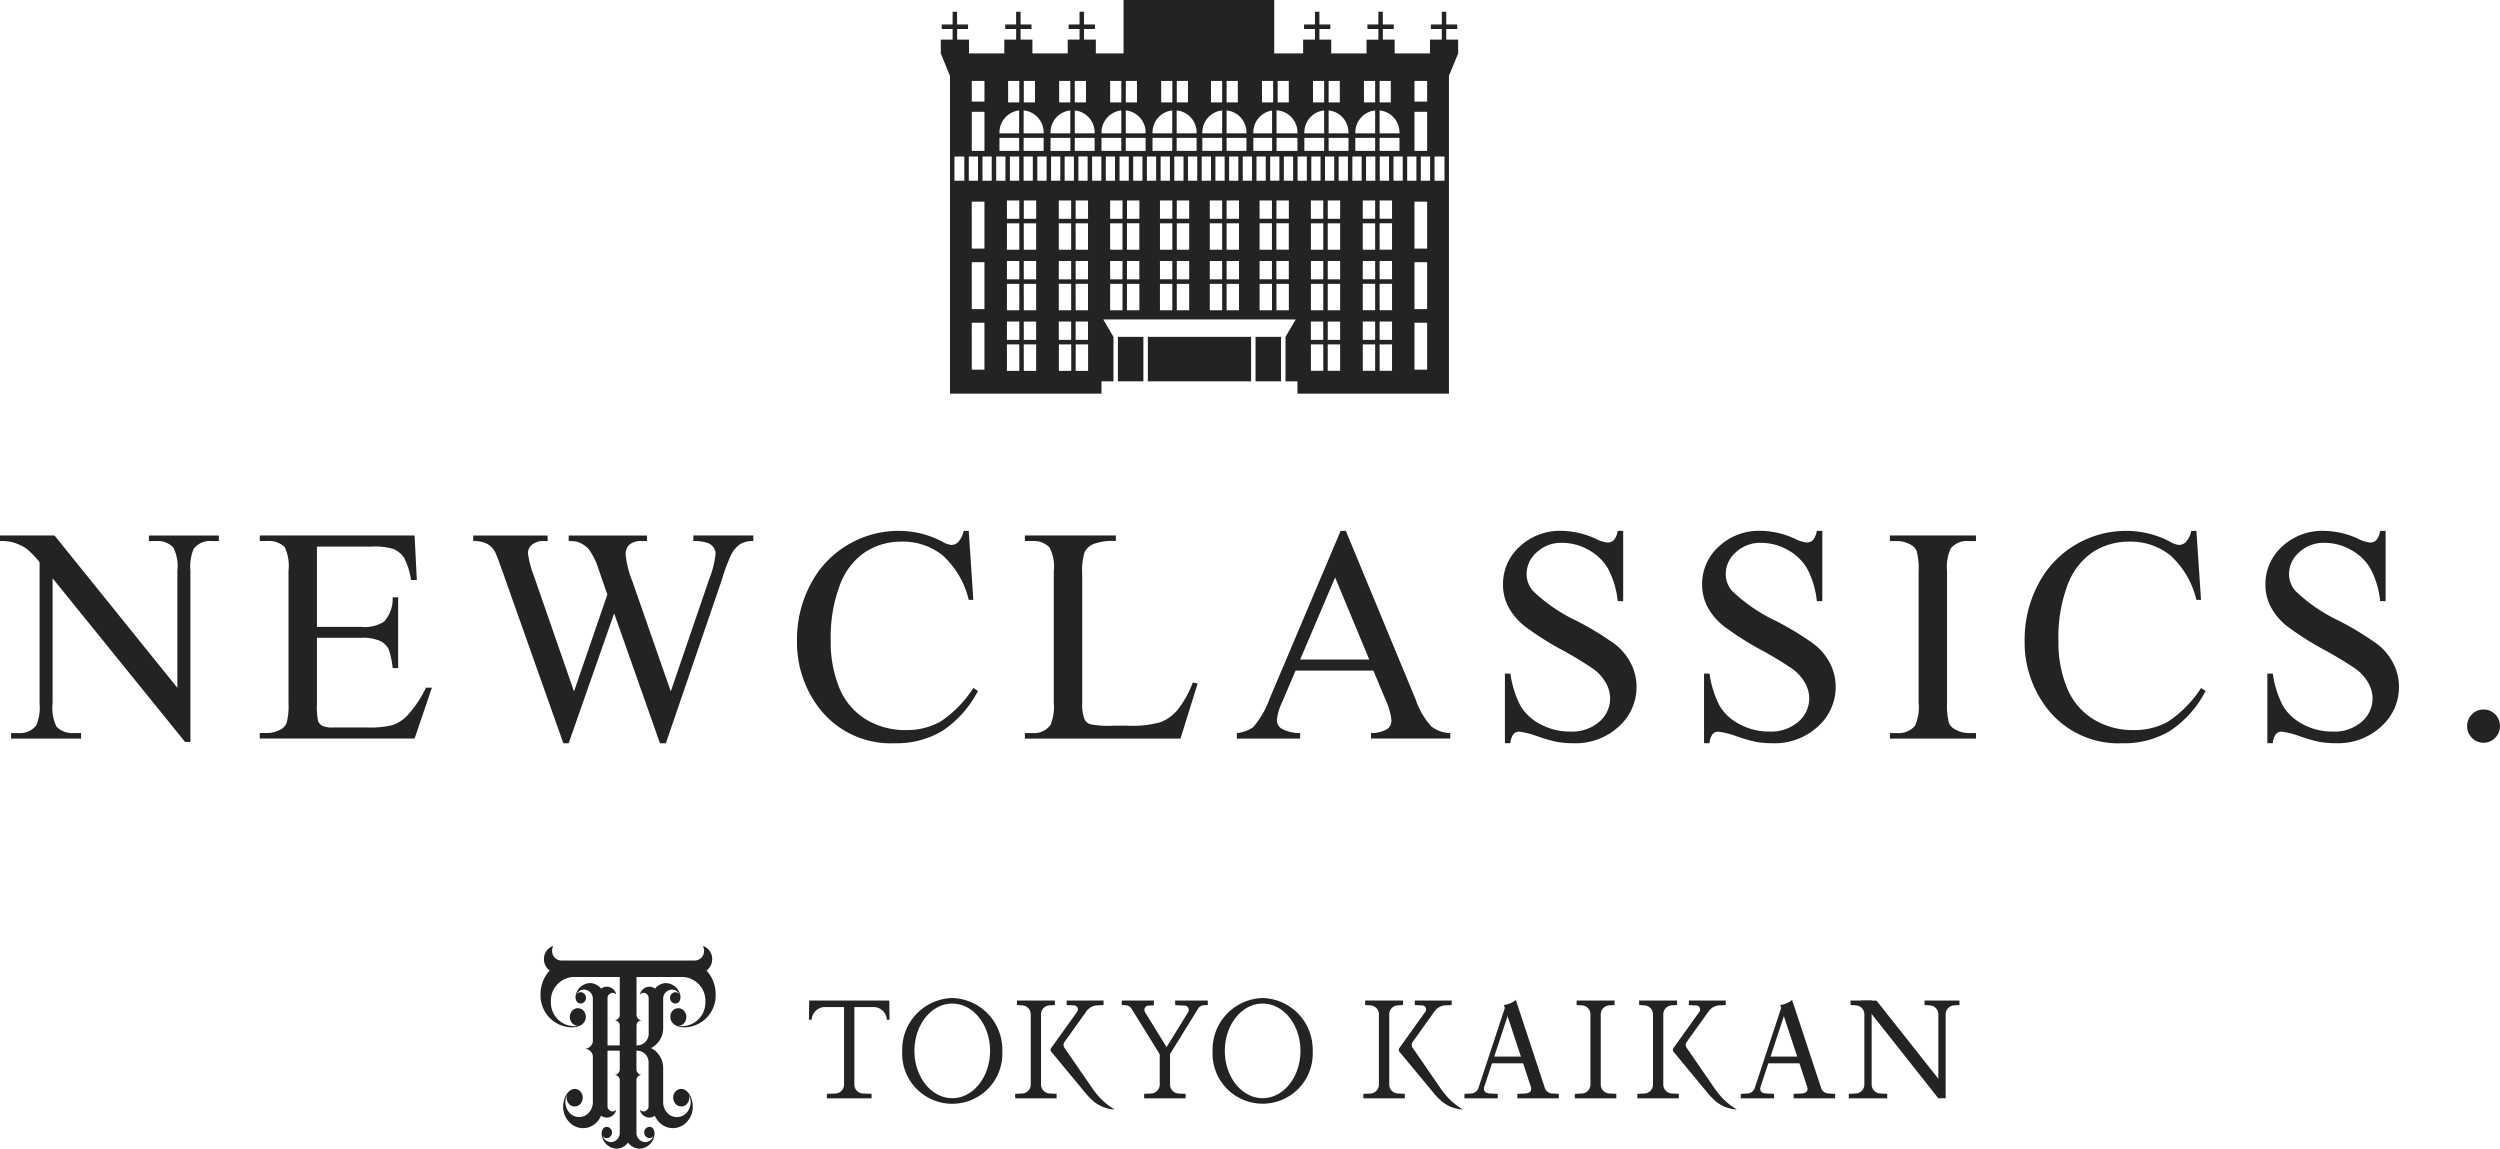
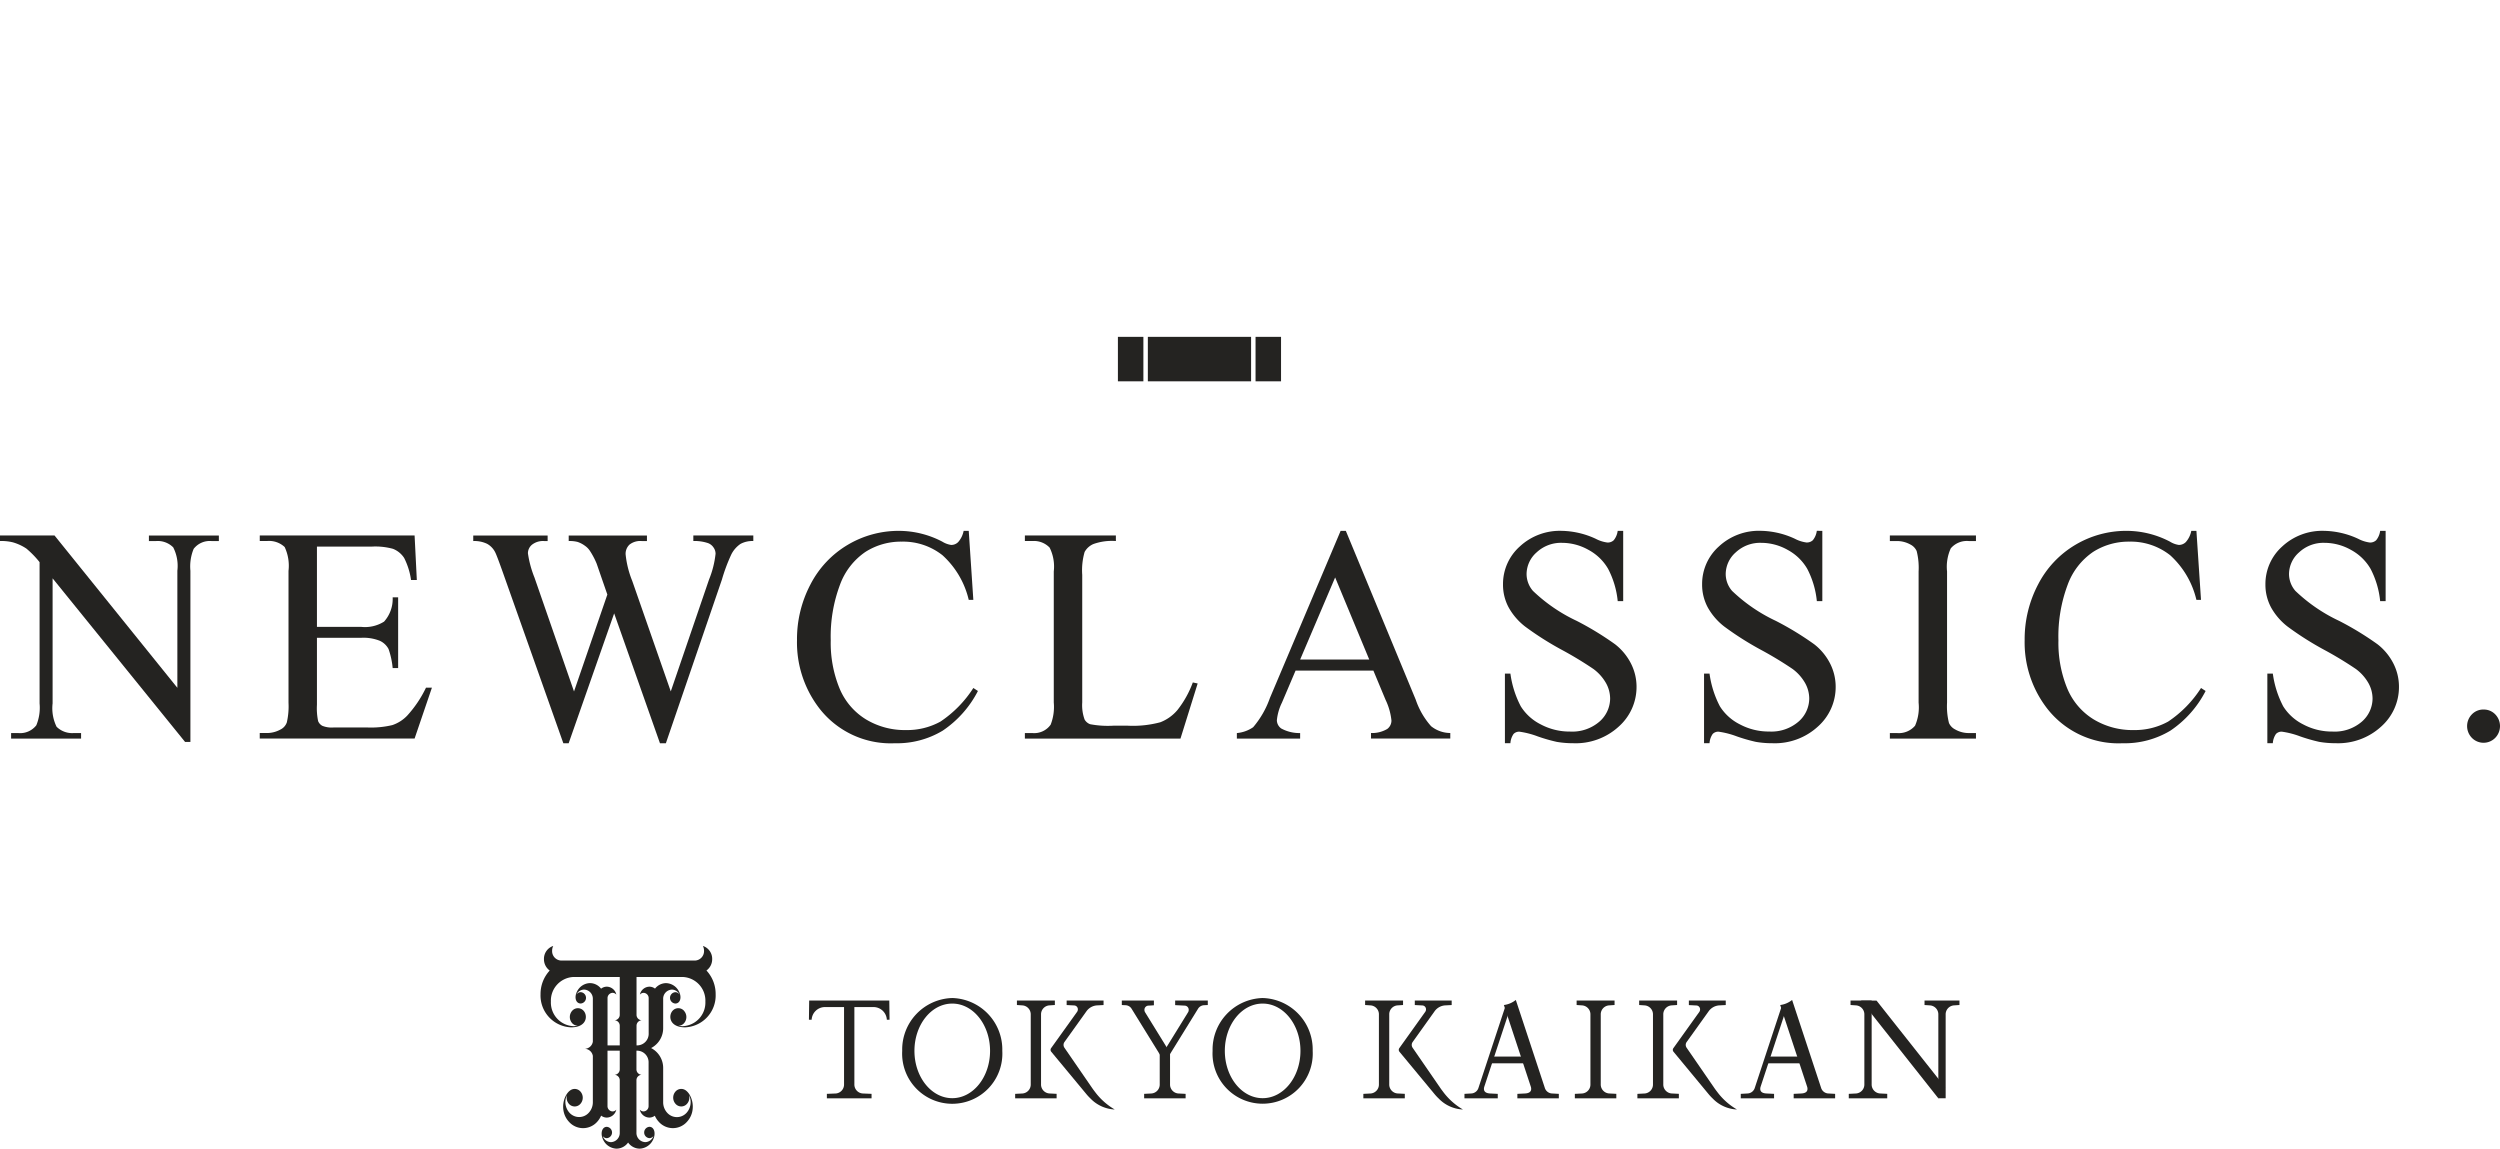
<svg xmlns="http://www.w3.org/2000/svg" width="296" height="136" viewBox="0 0 296 136">
  <defs>
    <clipPath id="clip-path">
      <rect id="長方形_11" data-name="長方形 11" width="296" height="88" fill="#242321" />
    </clipPath>
    <clipPath id="clip-path-2">
      <rect id="長方形_14" data-name="長方形 14" width="168" height="24" fill="#242321" />
    </clipPath>
  </defs>
  <g id="グループ_19" data-name="グループ 19" transform="translate(-787 -1410)">
    <g id="グループ_16" data-name="グループ 16" transform="translate(787 1410)">
      <g id="グループ_15" data-name="グループ 15" clip-path="url(#clip-path)">
        <path id="パス_44" data-name="パス 44" d="M0,73.528H6.456L21,91.564V77.7a4.812,4.812,0,0,0-.491-2.766,2.584,2.584,0,0,0-2.053-.745h-.825v-.656h8.282v.656h-.843a2.408,2.408,0,0,0-2.14.922,5.443,5.443,0,0,0-.386,2.589v20.27h-.632L6.228,78.6V93.408A4.964,4.964,0,0,0,6.7,96.174a2.619,2.619,0,0,0,2.053.745H9.6v.656H1.315v-.656H2.14A2.427,2.427,0,0,0,4.3,96a5.443,5.443,0,0,0,.386-2.589V76.685a10.944,10.944,0,0,0-1.57-1.614,5.779,5.779,0,0,0-1.571-.727A5.552,5.552,0,0,0,0,74.184Z" transform="translate(0 -10.126)" fill="#242321" />
        <path id="パス_45" data-name="パス 45" d="M42.822,74.84v9.506H48.05a4.228,4.228,0,0,0,2.72-.621,4.022,4.022,0,0,0,1.017-2.873h.649v8.37h-.649A9.3,9.3,0,0,0,51.3,86.97a2.215,2.215,0,0,0-1.036-.975,5.237,5.237,0,0,0-2.21-.354H42.822v7.927a7.418,7.418,0,0,0,.141,1.942,1.108,1.108,0,0,0,.491.55,2.951,2.951,0,0,0,1.333.2h4.036a10.8,10.8,0,0,0,2.93-.284,4.356,4.356,0,0,0,1.755-1.118,13.645,13.645,0,0,0,2.228-3.315h.7l-2.053,6.029H36.049v-.656h.843a3.3,3.3,0,0,0,1.6-.408,1.485,1.485,0,0,0,.764-.851,8.463,8.463,0,0,0,.2-2.323V77.714A5.224,5.224,0,0,0,39,74.894a2.7,2.7,0,0,0-2.105-.71h-.843v-.656H54.384l.264,5.267h-.684a8.365,8.365,0,0,0-.816-2.607,2.8,2.8,0,0,0-1.324-1.081,7.861,7.861,0,0,0-2.474-.266Z" transform="translate(-5.296 -10.126)" fill="#242321" />
        <path id="パス_46" data-name="パス 46" d="M98.841,73.528v.656a2.975,2.975,0,0,0-1.509.337,3.3,3.3,0,0,0-1.1,1.259,20.526,20.526,0,0,0-1.106,2.962L88.489,98.126h-.7L82.366,82.75,76.979,98.126h-.631l-7.07-19.969q-.79-2.235-1-2.643a2.326,2.326,0,0,0-.956-1,3.465,3.465,0,0,0-1.64-.328v-.656h8.807v.656h-.421a2.105,2.105,0,0,0-1.421.426,1.312,1.312,0,0,0-.491,1.028,12.343,12.343,0,0,0,.771,2.856l4.685,13.5,3.947-11.474-.7-2.021L80.3,76.88a8.856,8.856,0,0,0-.824-1.561,2.167,2.167,0,0,0-.561-.567,3.149,3.149,0,0,0-.878-.461,3.778,3.778,0,0,0-1.053-.106v-.656h9.264v.656h-.631a2.056,2.056,0,0,0-1.439.426,1.5,1.5,0,0,0-.456,1.152,11.47,11.47,0,0,0,.789,3.157L89.069,91.99,93.6,78.742a11.252,11.252,0,0,0,.772-3.051,1.282,1.282,0,0,0-.255-.762,1.355,1.355,0,0,0-.64-.5,5.069,5.069,0,0,0-1.737-.248v-.656Z" transform="translate(-9.649 -10.126)" fill="#242321" />
        <path id="パス_47" data-name="パス 47" d="M130.949,72.891l.544,8.175h-.544a10.315,10.315,0,0,0-3.105-5.285A7.516,7.516,0,0,0,123,74.168a7.817,7.817,0,0,0-4.281,1.215,8.023,8.023,0,0,0-3.009,3.874,17.428,17.428,0,0,0-1.1,6.615,14.175,14.175,0,0,0,1.035,5.657,7.821,7.821,0,0,0,3.115,3.672,8.883,8.883,0,0,0,4.746,1.276,8.159,8.159,0,0,0,4.088-1,13.551,13.551,0,0,0,3.9-3.981l.543.354a12.575,12.575,0,0,1-4.176,4.7,10.486,10.486,0,0,1-5.667,1.489,10.687,10.687,0,0,1-9.158-4.433,12.772,12.772,0,0,1-2.421-7.768,13.91,13.91,0,0,1,1.6-6.615,11.624,11.624,0,0,1,4.4-4.673,11.778,11.778,0,0,1,6.114-1.658,11.115,11.115,0,0,1,5.089,1.277,2.728,2.728,0,0,0,1.053.39,1.149,1.149,0,0,0,.824-.337,2.77,2.77,0,0,0,.649-1.33Z" transform="translate(-16.25 -10.038)" fill="#242321" />
        <path id="パス_48" data-name="パス 48" d="M162.12,90.926l.579.124-2.035,6.526H142.241v-.656h.895a2.383,2.383,0,0,0,2.158-.993,5.779,5.779,0,0,0,.369-2.625V77.784a5.016,5.016,0,0,0-.491-2.82,2.565,2.565,0,0,0-2.035-.78h-.895v-.656h10.773v.656a6.518,6.518,0,0,0-2.658.355,2.152,2.152,0,0,0-1.043.94,7.8,7.8,0,0,0-.282,2.713V93.3a4.945,4.945,0,0,0,.282,2.021,1.256,1.256,0,0,0,.648.55,11.272,11.272,0,0,0,2.738.178h1.737a12.467,12.467,0,0,0,3.842-.408A5,5,0,0,0,160.3,94.2a11.867,11.867,0,0,0,1.825-3.272" transform="translate(-20.896 -10.126)" fill="#242321" />
        <path id="パス_49" data-name="パス 49" d="M187.827,89.436h-9.212L177,93.231a6.058,6.058,0,0,0-.6,2.093,1.218,1.218,0,0,0,.518.967,4.484,4.484,0,0,0,2.237.541v.656h-7.492v-.656a4.013,4.013,0,0,0,1.93-.692,10.89,10.89,0,0,0,1.983-3.458L183.95,72.89h.614l8.281,20a9.133,9.133,0,0,0,1.815,3.13,3.674,3.674,0,0,0,2.273.807v.656h-9.387v-.656a3.489,3.489,0,0,0,1.921-.479,1.238,1.238,0,0,0,.5-.993,7.431,7.431,0,0,0-.7-2.465Zm-.491-1.312L183.3,78.406l-4.141,9.718Z" transform="translate(-25.219 -10.038)" fill="#242321" />
        <path id="パス_50" data-name="パス 50" d="M222.831,72.891v8.318h-.649a10.44,10.44,0,0,0-1.132-3.813,5.913,5.913,0,0,0-2.326-2.252,6.38,6.38,0,0,0-3.122-.834,4.223,4.223,0,0,0-3.017,1.126A3.444,3.444,0,0,0,211.392,78a3.056,3.056,0,0,0,.754,2,19.363,19.363,0,0,0,5.176,3.547,35.843,35.843,0,0,1,4.553,2.776,6.765,6.765,0,0,1,1.878,2.279,6.069,6.069,0,0,1,.658,2.749,6.256,6.256,0,0,1-2.1,4.708,7.543,7.543,0,0,1-5.395,1.977,11.34,11.34,0,0,1-1.948-.16,19.814,19.814,0,0,1-2.254-.648,10.042,10.042,0,0,0-2.166-.558.913.913,0,0,0-.694.266,2.133,2.133,0,0,0-.377,1.1h-.65V89.792h.65a11.7,11.7,0,0,0,1.228,3.875,5.912,5.912,0,0,0,2.36,2.137,7.252,7.252,0,0,0,3.481.851,4.92,4.92,0,0,0,3.466-1.17,3.646,3.646,0,0,0,1.272-2.767,3.782,3.782,0,0,0-.482-1.791,5.357,5.357,0,0,0-1.5-1.685,43.1,43.1,0,0,0-3.736-2.261,36.265,36.265,0,0,1-4.343-2.758,7.421,7.421,0,0,1-1.956-2.27,5.667,5.667,0,0,1-.666-2.731,5.953,5.953,0,0,1,1.964-4.46,6.958,6.958,0,0,1,5-1.871,9.941,9.941,0,0,1,4.017.94,4.088,4.088,0,0,0,1.386.443,1.036,1.036,0,0,0,.746-.275,2.2,2.2,0,0,0,.465-1.108Z" transform="translate(-30.645 -10.038)" fill="#242321" />
        <path id="パス_51" data-name="パス 51" d="M250.468,72.891v8.318h-.649a10.457,10.457,0,0,0-1.131-3.813,5.924,5.924,0,0,0-2.326-2.252,6.38,6.38,0,0,0-3.122-.834,4.223,4.223,0,0,0-3.018,1.126A3.444,3.444,0,0,0,239.029,78a3.052,3.052,0,0,0,.754,2,19.378,19.378,0,0,0,5.176,3.547,35.777,35.777,0,0,1,4.553,2.776,6.756,6.756,0,0,1,1.878,2.279,6.059,6.059,0,0,1,.658,2.749,6.256,6.256,0,0,1-2.1,4.708,7.546,7.546,0,0,1-5.395,1.977,11.337,11.337,0,0,1-1.948-.16,19.809,19.809,0,0,1-2.255-.648,10.055,10.055,0,0,0-2.166-.558.912.912,0,0,0-.694.266,2.133,2.133,0,0,0-.377,1.1h-.649V89.792h.649a11.717,11.717,0,0,0,1.228,3.875A5.912,5.912,0,0,0,240.7,95.8a7.251,7.251,0,0,0,3.482.851,4.92,4.92,0,0,0,3.465-1.17,3.643,3.643,0,0,0,1.272-2.767,3.792,3.792,0,0,0-.482-1.791,5.343,5.343,0,0,0-1.5-1.685,43.171,43.171,0,0,0-3.737-2.261,36.268,36.268,0,0,1-4.343-2.758,7.421,7.421,0,0,1-1.956-2.27,5.676,5.676,0,0,1-.666-2.731,5.948,5.948,0,0,1,1.965-4.46,6.956,6.956,0,0,1,5-1.871,9.938,9.938,0,0,1,4.017.94,4.088,4.088,0,0,0,1.386.443,1.037,1.037,0,0,0,.746-.275,2.208,2.208,0,0,0,.465-1.108Z" transform="translate(-34.705 -10.038)" fill="#242321" />
        <path id="パス_52" data-name="パス 52" d="M272.486,96.92v.656H262.292V96.92h.842a2.527,2.527,0,0,0,2.14-.869,5.448,5.448,0,0,0,.421-2.731V77.785a8.052,8.052,0,0,0-.229-2.413,1.593,1.593,0,0,0-.719-.762,3.3,3.3,0,0,0-1.614-.425h-.842v-.657h10.194v.657h-.86a2.5,2.5,0,0,0-2.123.869,5.247,5.247,0,0,0-.439,2.731V93.32a8.025,8.025,0,0,0,.228,2.412,1.576,1.576,0,0,0,.737.762,3.2,3.2,0,0,0,1.6.426Z" transform="translate(-38.532 -10.126)" fill="#242321" />
        <path id="パス_53" data-name="パス 53" d="M301.337,72.891l.544,8.175h-.544a10.315,10.315,0,0,0-3.105-5.285,7.516,7.516,0,0,0-4.843-1.613,7.817,7.817,0,0,0-4.281,1.215,8.024,8.024,0,0,0-3.009,3.874,17.429,17.429,0,0,0-1.1,6.615,14.175,14.175,0,0,0,1.035,5.657,7.821,7.821,0,0,0,3.115,3.672,8.883,8.883,0,0,0,4.746,1.276,8.159,8.159,0,0,0,4.088-1,13.531,13.531,0,0,0,3.9-3.981l.543.354a12.575,12.575,0,0,1-4.176,4.7,10.486,10.486,0,0,1-5.667,1.489,10.687,10.687,0,0,1-9.158-4.433A12.772,12.772,0,0,1,281,85.837a13.921,13.921,0,0,1,1.6-6.615,11.624,11.624,0,0,1,4.4-4.673,11.777,11.777,0,0,1,6.114-1.658,11.114,11.114,0,0,1,5.089,1.277,2.728,2.728,0,0,0,1.053.39,1.149,1.149,0,0,0,.824-.337,2.77,2.77,0,0,0,.649-1.33Z" transform="translate(-41.281 -10.038)" fill="#242321" />
        <path id="パス_54" data-name="パス 54" d="M328.649,72.891v8.318H328a10.459,10.459,0,0,0-1.131-3.813,5.918,5.918,0,0,0-2.326-2.252,6.38,6.38,0,0,0-3.122-.834,4.225,4.225,0,0,0-3.018,1.126A3.444,3.444,0,0,0,317.21,78a3.057,3.057,0,0,0,.754,2,19.379,19.379,0,0,0,5.176,3.547,35.777,35.777,0,0,1,4.553,2.776A6.754,6.754,0,0,1,329.57,88.6a6.058,6.058,0,0,1,.658,2.749,6.256,6.256,0,0,1-2.1,4.708,7.543,7.543,0,0,1-5.395,1.977,11.337,11.337,0,0,1-1.948-.16,19.807,19.807,0,0,1-2.255-.648,10.043,10.043,0,0,0-2.166-.558.913.913,0,0,0-.694.266,2.141,2.141,0,0,0-.377,1.1h-.649V89.792h.649a11.737,11.737,0,0,0,1.228,3.875,5.919,5.919,0,0,0,2.36,2.137,7.253,7.253,0,0,0,3.482.851,4.92,4.92,0,0,0,3.465-1.17,3.643,3.643,0,0,0,1.272-2.767,3.782,3.782,0,0,0-.482-1.791,5.343,5.343,0,0,0-1.5-1.685,43.159,43.159,0,0,0-3.737-2.261,36.271,36.271,0,0,1-4.343-2.758,7.421,7.421,0,0,1-1.956-2.27,5.676,5.676,0,0,1-.666-2.731,5.951,5.951,0,0,1,1.965-4.46,6.956,6.956,0,0,1,5-1.871,9.938,9.938,0,0,1,4.017.94,4.094,4.094,0,0,0,1.386.443,1.036,1.036,0,0,0,.746-.275A2.2,2.2,0,0,0,328,72.891Z" transform="translate(-46.19 -10.038)" fill="#242321" />
        <path id="パス_55" data-name="パス 55" d="M344.354,97.427A1.86,1.86,0,0,1,345.74,98a1.995,1.995,0,0,1-.009,2.784,1.932,1.932,0,0,1-2.754,0,1.994,1.994,0,0,1,0-2.793,1.883,1.883,0,0,1,1.377-.567" transform="translate(-50.301 -13.417)" fill="#242321" />
        <rect id="長方形_9" data-name="長方形 9" width="3.017" height="5.265" transform="translate(132.36 39.883)" fill="#242321" />
        <rect id="長方形_10" data-name="長方形 10" width="3.018" height="5.265" transform="translate(148.657 39.883)" fill="#242321" />
        <path id="パス_56" data-name="パス 56" d="M159.308,46.253v5.265h12.224V46.253H159.308Z" transform="translate(-23.403 -6.37)" fill="#242321" />
-         <path id="パス_57" data-name="パス 57" d="M190.421,4.692V3.433h1.295V2.9h-1.295V1.391h-.528V2.9H188.6v.535h1.29V4.692h-1.4V6.324h-4.178V4.692h-1.4l0-1.259H184.2V2.9h-1.292V1.391h-.528V2.9h-1.293v.535h1.293l0,1.259h-1.4V6.324H176.8V4.692h-1.4V3.433h1.292V2.9H175.4V1.391h-.528V2.9h-1.29v.535h1.29V4.692h-1.4V6.324H170.05V0H152.212V6.324H148.93V4.692h-1.4V3.433h1.292V2.9h-1.293V1.391H147V2.9h-1.29v.535H147V4.692h-1.4V6.324h-4.18V4.692h-1.4V3.433h1.292V2.9h-1.293V1.391h-.528V2.9H138.2v.535h1.292V4.692h-1.4V6.324h-4.181V4.692h-1.4V3.433h1.292V2.9H132.5V1.391h-.528V2.9h-1.289v.535h1.289V4.692h-1.4V6.324l1.088,2.659v37.63H149.6V45.149h1.416V39.883l-1.208-2.058h22.787l-1.209,2.058v5.265H172.8v1.465h17.937V8.98l1.089-2.656V4.692ZM146.437,9.581h1.324v2.545h-1.324Zm0,3.494a2.62,2.62,0,0,1,2.349,2.611v.1h-2.349Zm0,3.246h2.349v1.545h-2.349Zm1.571,9.583H146.54V23.738h1.467Zm-2,14.336h-1.465V38.073h1.465Zm-1.465-13.8h1.465v3.13h-1.465Zm1.465-.535h-1.465V23.738h1.465Zm-1.465,5h1.465v2.166h-1.465Zm0,2.7h1.465v3.131h-1.465Zm1.993,4.468h1.467V40.24H146.54Zm0-4.468h1.467v3.131H146.54Zm0-2.7h1.467v2.166H146.54Zm0-4.466h1.467v3.13H146.54Zm.327-7.91h1.094V21.4h-1.094Zm-.528,2.869h-1.1V18.531h1.1ZM144.586,9.581h1.322v2.545h-1.322Zm-1.025,6.105a2.618,2.618,0,0,1,2.347-2.611v2.71h-2.347ZM140.4,9.581h1.324v2.545H140.4Zm-.019,3.491a2.623,2.623,0,0,1,2.368,2.614v.1H140.38Zm0,3.249h2.368v1.545H140.38Zm1.486,9.583H140.4V23.738h1.467Zm-2,14.336h-1.465V38.073h1.465Zm0-14.336h-1.465V23.738h1.465Zm-1.114-7.374h1.1V21.4h-1.1Zm-.351,7.91h1.465v3.13h-1.465Zm0,4.466h1.465v2.166h-1.465Zm0,2.7h1.465v3.131h-1.465Zm1.993,4.468h1.467V40.24H140.4Zm0-4.468h1.467v3.131H140.4Zm0-2.7h1.467v2.166H140.4Zm0-4.466h1.467v3.13H140.4Zm-.019-7.91h1.092V21.4H140.38Zm-1.832-8.949h1.322v2.545h-1.322Zm-1.025,6.105a2.62,2.62,0,0,1,2.328-2.609v2.708h-2.328Zm0,.635h2.328v1.545h-2.328Zm-3.277-6.74h1.5v2.447h-1.5Zm0,3.658h1.5v4.627h-1.5Zm-.884,8.16h-1.171V18.531h1.171Zm.528-2.869h1.094V21.4h-1.094Zm1.854,25.237h-1.5V38.212h1.5Zm0-7.168h-1.5V31.044h1.5Zm0-7.167h-1.5V23.877h1.5Zm.862-8.032h-1.094V18.531h1.094Zm.528-2.869h1.094V21.4h-1.094Zm1.271,22.245h1.465v3.131h-1.465Zm1.993,0h1.467v3.131H140.4ZM143.1,21.4H142V18.531h1.1Zm.467-5.078h2.348v1.545h-2.348Zm.061,2.209h1.092V21.4h-1.092Zm.924,22.245h1.465v3.131h-1.465Zm1.993,0h1.467v3.131H146.54ZM149.582,21.4h-1.094V18.531h1.094Zm8.931-11.818h1.324v2.545h-1.324Zm-.014,3.492a2.621,2.621,0,0,1,2.363,2.613v.1H158.5Zm0,3.247h2.363v1.545H158.5Zm-.279,2.209h1.092V21.4h-1.092ZM159.98,25.9h-1.467V23.738h1.467Zm-1.995,7.166H156.52V30.9h1.465Zm0-7.166H156.52V23.738h1.465ZM156.6,18.53h1.1V21.4h-1.1Zm-.078,7.91h1.465v3.13h-1.465Zm1.994,4.466h1.467v2.166h-1.467Zm0-4.466h1.467v3.13h-1.467Zm-1.85-16.859h1.322v2.545h-1.322Zm-1.025,6.105a2.621,2.621,0,0,1,2.334-2.611v2.71h-2.334Zm0,.635h2.334v1.545h-2.334Zm-3.162-6.74H153.8v2.545h-1.324Zm.351,11.818h-1.094V18.531h1.094Zm1.256,4.505h-1.467V23.738h1.467Zm-2,7.166h-1.465V30.9h1.465Zm-1.465-6.631h1.465v3.13h-1.465Zm1.465-.535h-1.465V23.738h1.465Zm.528,5h1.467v2.166h-1.467Zm0-4.466h1.467v3.13h-1.467ZM150.625,9.581h1.322v2.545h-1.322ZM149.6,15.686a2.619,2.619,0,0,1,2.348-2.611v2.71H149.6Zm0,.635h2.348v1.545H149.6Zm.511,2.209H151.2V21.4H150.11Zm.511,15.076h1.465v3.131h-1.465Zm1.993,0h1.467v3.131h-1.467ZM154.447,21.4h-1.094V18.531h1.094Zm.377-3.533h-2.349V16.321h2.349Zm0-2.081h-2.349v-2.71a2.62,2.62,0,0,1,2.349,2.611Zm1.245,5.613h-1.094V18.531h1.094Zm.45,12.207h1.465v3.131h-1.465Zm1.994,0h1.467v3.131h-1.467ZM160.936,21.4h-1.1V18.531h1.1ZM186.655,9.581h1.5v2.447h-1.5Zm0,3.658h1.5v4.627h-1.5Zm-4.126-3.658h1.322v2.545h-1.322Zm0,3.492a2.622,2.622,0,0,1,2.349,2.613v.1h-2.349Zm0,3.247h2.349v1.545h-2.349ZM184,25.9h-1.467V23.738H184ZM182,40.24h-1.465V38.073H182Zm-1.465-13.8H182v3.13h-1.465ZM182,25.9h-1.465V23.738H182Zm-1.465,5H182v2.166h-1.465Zm0,2.7H182v3.131h-1.465Zm1.993,4.468H184V40.24h-1.467Zm0-4.468H184v3.131h-1.467Zm0-2.7H184v2.166h-1.467Zm0-4.466H184v3.13h-1.467Zm.019-7.91h1.1V21.4h-1.1ZM182.02,21.4h-1.1V18.531h1.1ZM180.677,9.581H182v2.545h-1.324Zm-1.025,6.105A2.62,2.62,0,0,1,182,13.075v2.71h-2.348Zm0,.635H182v1.545h-2.348Zm-3.162-6.74h1.326v2.545H176.49Zm-.428,8.949h1.092V21.4h-1.092Zm1.792,7.374h-1.467V23.738h1.467Zm-2,14.336h-1.465V38.073h1.465Zm0-14.336h-1.465V23.738h1.465ZM174.44,18.53h1.094V21.4H174.44Zm-.046,7.91h1.465v3.13h-1.465Zm0,4.466h1.465v2.166h-1.465Zm0,2.7h1.465v3.131h-1.465Zm1.993,4.468h1.467V40.24h-1.467Zm0-4.468h1.467v3.131h-1.467Zm0-2.7h1.467v2.166h-1.467Zm0-4.466h1.467v3.13h-1.467ZM174.641,9.581h1.321v2.545h-1.321Zm-1.025,6.105a2.619,2.619,0,0,1,2.345-2.611v2.71h-2.345Zm0,.635h2.346v1.545h-2.346Zm-3.163-6.74h1.322v2.545h-1.322ZM171.78,25.9h-1.467V23.738h1.467Zm-2,7.166h-1.465V30.9h1.465Zm-1.465-6.631h1.465v3.13h-1.465Zm1.465-.535h-1.465V23.738h1.465Zm.528,5h1.467v2.166h-1.467Zm0-4.466h1.467v3.13h-1.467Zm.354-5.041h-1.094V18.531h1.094ZM168.6,9.581h1.324v2.545H168.6Zm-1.025,6.105a2.622,2.622,0,0,1,2.221-2.6v2.7h-2.221Zm-3.163-6.105h1.326v2.545h-1.326Zm0,3.492a2.621,2.621,0,0,1,2.351,2.613v.1h-2.351Zm0,3.247h2.351v1.545h-2.351ZM165.8,21.4h-1.092V18.531H165.8Zm.081,4.505h-1.467V23.738h1.467Zm-1.995,7.166h-1.465V30.9h1.465Zm-1.466-6.631h1.465v3.13H162.42Zm1.466-.535h-1.465V23.738h1.465Zm.527,5h1.467v2.166h-1.467Zm0-4.466h1.467v3.13h-1.467Zm-.234-5.041h-1.092V18.531h1.092ZM162.564,9.581h1.321v2.545h-1.321Zm-1.026,6.105a2.621,2.621,0,0,1,2.348-2.611v2.71h-2.348Zm0,.635h2.348v1.545h-2.348Zm-.074,2.209h1.1V21.4h-1.1Zm.956,15.076h1.465v3.131H162.42Zm1.993,0h1.467v3.131h-1.467Zm3.01-12.207h-1.1V18.531h1.1Zm.154-5.078H169.8v1.545h-2.222Zm.374,2.209h1.094V21.4h-1.094Zm.369,15.076h1.465v3.131h-1.465Zm1.993,0h1.467v3.131h-1.467ZM172.29,21.4h-1.1V18.531h1.1Zm.511-3.533h-2.475V16.321H172.8Zm0-2.081h-2.475V13.061a2.62,2.62,0,0,1,2.475,2.625Zm1.111,5.613h-1.094V18.531h1.094Zm.482,19.376h1.465v3.131h-1.465Zm1.993,0h1.467v3.131h-1.467Zm2.39-19.376h-1.1V18.531h1.1Zm.064-3.533H176.49V16.321h2.351Zm0-2.081H176.49V13.073a2.622,2.622,0,0,1,2.351,2.613Zm.464,2.745H180.4V21.4H179.3Zm1.232,22.245H182v3.131h-1.465Zm1.993,0H184v3.131h-1.467ZM185.264,21.4h-1.092V18.531h1.092Zm.528-2.869h1.092V21.4h-1.092Zm2.363,25.237h-1.5V38.212h1.5Zm0-7.168h-1.5V31.044h1.5Zm0-7.167h-1.5V23.877h1.5Zm.352-8.032h-1.1V18.531h1.1Zm1.7,0h-1.175V18.531h1.175Z" transform="translate(-19.182)" fill="#242321" />
      </g>
    </g>
    <g id="グループ_18" data-name="グループ 18" transform="translate(851 1522)">
      <g id="グループ_17" data-name="グループ 17" transform="translate(0 0)" clip-path="url(#clip-path-2)">
        <path id="パス_58" data-name="パス 58" d="M16.986,7.675a.9.9,0,0,0-1.351,0c-.512.556-.423,1.962,1.488,1.962a3.776,3.776,0,0,0,3.61-3.922,4.082,4.082,0,0,0-1.089-2.807,1.646,1.646,0,0,0,.678-1.352A1.6,1.6,0,0,0,19.223,0a1.232,1.232,0,0,1,.135.57,1.116,1.116,0,0,1-1.066,1.159H2.438A1.116,1.116,0,0,1,1.371.57,1.232,1.232,0,0,1,1.505,0a1.6,1.6,0,0,0-1.1,1.557,1.646,1.646,0,0,0,.681,1.355A4.079,4.079,0,0,0,0,5.716,3.775,3.775,0,0,0,3.61,9.638c1.913,0,2-1.407,1.488-1.962a.9.9,0,0,0-1.351,0,1.105,1.105,0,0,0,0,1.469.917.917,0,0,0,.651.3A2.512,2.512,0,0,1,3.9,9.5,2.8,2.8,0,0,1,1.226,6.585,2.8,2.8,0,0,1,3.9,3.675H9.379V8.142a.648.648,0,0,1-.62.658.647.647,0,0,1,.62.658v2.317H7.932V6.2a.626.626,0,0,1,.6-.65.578.578,0,0,1,.442.213,1.183,1.183,0,0,0-1.124-.942,1.1,1.1,0,0,0-.683.241A1.673,1.673,0,0,0,5.847,4.4a1.757,1.757,0,0,0-1.51.96c-.372.681-.188,1.456.424,1.456a.674.674,0,0,0,0-1.344.609.609,0,0,0-.52.309,1.025,1.025,0,0,1,.92-.614,1.079,1.079,0,0,1,1.032,1.12v5.048a1,1,0,0,1-.957.844,1,1,0,0,1,.957.844l0,5.535a1.837,1.837,0,0,1-.474,1.183,1.54,1.54,0,0,1-2.3,0,1.89,1.89,0,0,1-.279-2.1A1.1,1.1,0,0,0,3.367,18.7a.9.9,0,0,0,1.351,0,1.1,1.1,0,0,0,0-1.467.9.9,0,0,0-.977-.251c-.929.342-1.653,2.453-.374,3.84a2.231,2.231,0,0,0,3.337,0,2.587,2.587,0,0,0,.47-.732,1.1,1.1,0,0,0,.673.233,1.183,1.183,0,0,0,1.124-.942.581.581,0,0,1-.442.213.626.626,0,0,1-.6-.65V12.4H9.379v2.2a.647.647,0,0,1-.62.658.647.647,0,0,1,.62.658V22.1a1.089,1.089,0,0,1-1.042,1.131,1.048,1.048,0,0,1-.97-.722.6.6,0,0,0,.482.251.674.674,0,0,0,0-1.343c-.615,0-.826.878-.365,1.664A1.828,1.828,0,0,0,8.988,24a1.692,1.692,0,0,0,1.379-.727A1.691,1.691,0,0,0,11.746,24a1.829,1.829,0,0,0,1.506-.922c.46-.786.249-1.664-.366-1.664a.674.674,0,0,0,0,1.343.6.6,0,0,0,.482-.251,1.049,1.049,0,0,1-.97.722A1.09,1.09,0,0,1,11.355,22.1V15.913a.647.647,0,0,1,.62-.658.647.647,0,0,1-.62-.658V12.4h.125a1.375,1.375,0,0,1,1.313,1.428v5.115a.625.625,0,0,1-.6.65.578.578,0,0,1-.441-.213,1.181,1.181,0,0,0,1.124.942,1.093,1.093,0,0,0,.654-.22A2.6,2.6,0,0,0,14,20.82a2.231,2.231,0,0,0,3.338,0c1.279-1.388.554-3.5-.375-3.84a.9.9,0,0,0-.977.251,1.1,1.1,0,0,0,0,1.467.9.9,0,0,0,1.351,0,1.1,1.1,0,0,0,.236-1.048,1.888,1.888,0,0,1-.279,2.1,1.54,1.54,0,0,1-2.3,0,1.837,1.837,0,0,1-.475-1.183l0-4.077a2.648,2.648,0,0,0-1.428-2.4,2.647,2.647,0,0,0,1.428-2.4l0-3.4a1.079,1.079,0,0,1,1.032-1.12,1.024,1.024,0,0,1,.92.614.607.607,0,0,0-.52-.309.674.674,0,0,0,0,1.344h0c.611,0,.8-.775.423-1.456a1.756,1.756,0,0,0-1.51-.96,1.674,1.674,0,0,0-1.31.651,1.089,1.089,0,0,0-.668-.231,1.181,1.181,0,0,0-1.124.942.576.576,0,0,1,.441-.213.624.624,0,0,1,.6.65v4.144a1.374,1.374,0,0,1-1.313,1.428h-.125V9.458a.647.647,0,0,1,.62-.658.647.647,0,0,1-.62-.658V3.675h5.473a2.8,2.8,0,0,1,2.679,2.91A2.8,2.8,0,0,1,16.829,9.5a2.51,2.51,0,0,1-.493-.049.918.918,0,0,0,.651-.3,1.105,1.105,0,0,0,0-1.469" transform="translate(0 0)" fill="#242321" />
        <path id="パス_59" data-name="パス 59" d="M164.747,9.529a1.062,1.062,0,0,1,.976-1.1l.659-.045V7.858h-4.492v.527l.659.045a1.063,1.063,0,0,1,.976,1.1v8.23a1.064,1.064,0,0,1-.976,1.1l-.869.044v.528h4.91V18.9l-.867-.044a1.063,1.063,0,0,1-.976-1.1Z" transform="translate(-39.218 -1.391)" fill="#242321" />
        <path id="パス_60" data-name="パス 60" d="M49.657,8.628a1.584,1.584,0,0,1,1.521,1.5h.32l-.029-2.274H41.983l-.03,2.274h.321a1.585,1.585,0,0,1,1.521-1.5Z" transform="translate(-10.176 -1.391)" fill="#242321" />
        <path id="パス_61" data-name="パス 61" d="M46.792,8.416v9.442a1.063,1.063,0,0,1-.975,1.1L44.758,19v.528h5.291V19l-1.058-.044a1.062,1.062,0,0,1-.976-1.1V8.416Z" transform="translate(-10.857 -1.489)" fill="#242321" />
        <path id="パス_62" data-name="パス 62" d="M62.461,7.492a6.1,6.1,0,0,0-5.925,6.261,5.934,5.934,0,1,0,11.85,0,6.1,6.1,0,0,0-5.925-6.261m0,11.858c-2.474,0-4.477-2.506-4.477-5.6s2-5.6,4.477-5.6,4.476,2.506,4.476,5.6-2,5.6-4.476,5.6" transform="translate(-13.714 -1.326)" fill="#242321" />
        <path id="パス_63" data-name="パス 63" d="M110.98,7.492a6.1,6.1,0,0,0-5.926,6.261,5.934,5.934,0,1,0,11.851,0,6.1,6.1,0,0,0-5.925-6.261m0,11.858c-2.473,0-4.477-2.506-4.477-5.6s2-5.6,4.477-5.6,4.477,2.506,4.477,5.6-2.006,5.6-4.477,5.6" transform="translate(-25.483 -1.326)" fill="#242321" />
        <path id="パス_64" data-name="パス 64" d="M77.257,9.529a1.063,1.063,0,0,1,.976-1.1l.66-.045V7.858H74.4v.527l.66.045a1.063,1.063,0,0,1,.976,1.1v8.23a1.064,1.064,0,0,1-.976,1.1l-.868.044v.528H79.1V18.9l-.867-.044a1.064,1.064,0,0,1-.977-1.1Z" transform="translate(-17.997 -1.391)" fill="#242321" />
        <path id="パス_65" data-name="パス 65" d="M79.8,13.91a.354.354,0,0,1-.009-.421L82.877,9.18a.512.512,0,0,0,.081-.274.456.456,0,0,0-.413-.47l-.915-.047V7.858H86v.531l-.774.04a1.672,1.672,0,0,0-1.27.724l-2.585,3.612a.594.594,0,0,0-.006.675l3.262,4.739c.12.174.245.346.381.519a7.776,7.776,0,0,0,2.317,2.057,4.238,4.238,0,0,1-2.863-1.292,5.872,5.872,0,0,1-.522-.561Z" transform="translate(-19.339 -1.391)" fill="#242321" />
        <path id="パス_66" data-name="パス 66" d="M131.685,9.529a1.062,1.062,0,0,1,.976-1.1l.659-.045V7.858h-4.492v.527l.66.045a1.061,1.061,0,0,1,.974,1.1v8.23a1.062,1.062,0,0,1-.974,1.1l-.868.044v.528h4.908V18.9l-.867-.044a1.063,1.063,0,0,1-.976-1.1Z" transform="translate(-31.199 -1.391)" fill="#242321" />
        <path id="パス_67" data-name="パス 67" d="M134.23,13.91a.357.357,0,0,1-.009-.421L137.3,9.18a.494.494,0,0,0,.082-.274.456.456,0,0,0-.412-.47l-.916-.047V7.858h4.367v.531l-.773.04a1.671,1.671,0,0,0-1.27.724L135.8,12.766a.593.593,0,0,0-.006.675l3.263,4.739c.12.174.246.346.379.519a7.809,7.809,0,0,0,2.319,2.057,4.239,4.239,0,0,1-2.864-1.292,5.881,5.881,0,0,1-.523-.561Z" transform="translate(-32.542 -1.391)" fill="#242321" />
        <path id="パス_68" data-name="パス 68" d="M96.2,15.381V19.09a1.063,1.063,0,0,1-.976,1.1l-.868.044v.528h4.91v-.528l-.868-.044a1.063,1.063,0,0,1-.976-1.1l0-3.709Z" transform="translate(-22.889 -2.722)" fill="#242321" />
        <path id="パス_69" data-name="パス 69" d="M93.622,9.251a.531.531,0,0,1-.081-.284.491.491,0,0,1,.451-.509l.354-.019.316-.023V7.858h-3.8v.528l.46.024a.878.878,0,0,1,.705.428L95.648,14.7l.676-1.071Z" transform="translate(-22.04 -1.391)" fill="#242321" />
        <path id="パス_70" data-name="パス 70" d="M100.186,9.251a.523.523,0,0,0,.08-.284.49.49,0,0,0-.451-.509l-.353-.019-.8-.04V7.858h3.864v.528l-.461.024a.879.879,0,0,0-.7.428L97.741,14.7h-.61l-.156-.249Z" transform="translate(-23.523 -1.391)" fill="#242321" />
        <path id="パス_71" data-name="パス 71" d="M152,7.767l3.433,10.406a.94.94,0,0,0,.875.669l.785.044v.528h-4.908v-.528l.9-.044c.37-.018.735-.136.735-.542a.823.823,0,0,0-.039-.25l-3.193-9.681a2.813,2.813,0,0,0,1.41-.6" transform="translate(-36.528 -1.374)" fill="#242321" />
        <path id="パス_72" data-name="パス 72" d="M149.256,8.735l-3.171,9.61a.938.938,0,0,1-.874.669l-.785.044v.528h3.942v-.528l-.9-.044c-.37-.018-.736-.137-.736-.542a.82.82,0,0,1,.039-.25l2.965-8.988Z" transform="translate(-35.033 -1.546)" fill="#242321" />
        <rect id="長方形_12" data-name="長方形 12" width="4.124" height="0.798" transform="translate(112.347 13.098)" fill="#242321" />
        <path id="パス_73" data-name="パス 73" d="M174.524,9.529a1.062,1.062,0,0,1,.976-1.1l.659-.045V7.858h-4.492v.527l.658.045a1.064,1.064,0,0,1,.977,1.1v8.23a1.065,1.065,0,0,1-.977,1.1l-.867.044v.528h4.909V18.9l-.867-.044a1.063,1.063,0,0,1-.976-1.1Z" transform="translate(-41.59 -1.391)" fill="#242321" />
        <path id="パス_74" data-name="パス 74" d="M177.07,13.91a.341.341,0,0,1-.075-.216.358.358,0,0,1,.064-.2l3.083-4.309a.493.493,0,0,0,.08-.274.455.455,0,0,0-.411-.47l-.917-.047V7.858h4.368v.531l-.773.04a1.675,1.675,0,0,0-1.271.724l-2.585,3.612a.59.59,0,0,0-.006.675l3.263,4.739c.12.174.246.346.381.519a7.757,7.757,0,0,0,2.317,2.057,4.236,4.236,0,0,1-2.863-1.292,5.889,5.889,0,0,1-.523-.561Z" transform="translate(-42.933 -1.391)" fill="#242321" />
        <path id="パス_75" data-name="パス 75" d="M195.19,7.767l3.433,10.406a.939.939,0,0,0,.875.669l.786.044v.528h-4.908v-.528l.9-.044c.37-.018.736-.136.736-.542a.8.8,0,0,0-.039-.25L193.78,8.369a2.816,2.816,0,0,0,1.41-.6" transform="translate(-47.005 -1.374)" fill="#242321" />
        <path id="パス_76" data-name="パス 76" d="M192.447,8.735l-3.169,9.61a.94.94,0,0,1-.876.669l-.785.044v.528h3.942v-.528l-.9-.044c-.37-.018-.735-.137-.735-.542a.843.843,0,0,1,.039-.25l2.965-8.988Z" transform="translate(-45.51 -1.546)" fill="#242321" />
        <rect id="長方形_13" data-name="長方形 13" width="4.123" height="0.798" transform="translate(145.062 13.098)" fill="#242321" />
        <path id="パス_77" data-name="パス 77" d="M217.976,19.43v-9.9a1.064,1.064,0,0,0-.975-1.1l-.66-.044V7.858h4.136v.527l-.661.044a1.063,1.063,0,0,0-.973,1.1v9.9Z" transform="translate(-52.477 -1.391)" fill="#242321" />
        <path id="パス_78" data-name="パス 78" d="M204.71,7.858v.527l.66.044a1.064,1.064,0,0,1,.976,1.1v8.23a1.064,1.064,0,0,1-.976,1.1l-.869.044v.528h4.554V18.9l-.869-.044a1.064,1.064,0,0,1-.976-1.1v-9.9Z" transform="translate(-49.606 -1.391)" fill="#242321" />
        <path id="パス_79" data-name="パス 79" d="M216.377,18.135,208.249,7.859h-1.832l9.151,11.571Z" transform="translate(-50.07 -1.391)" fill="#242321" />
      </g>
    </g>
  </g>
</svg>